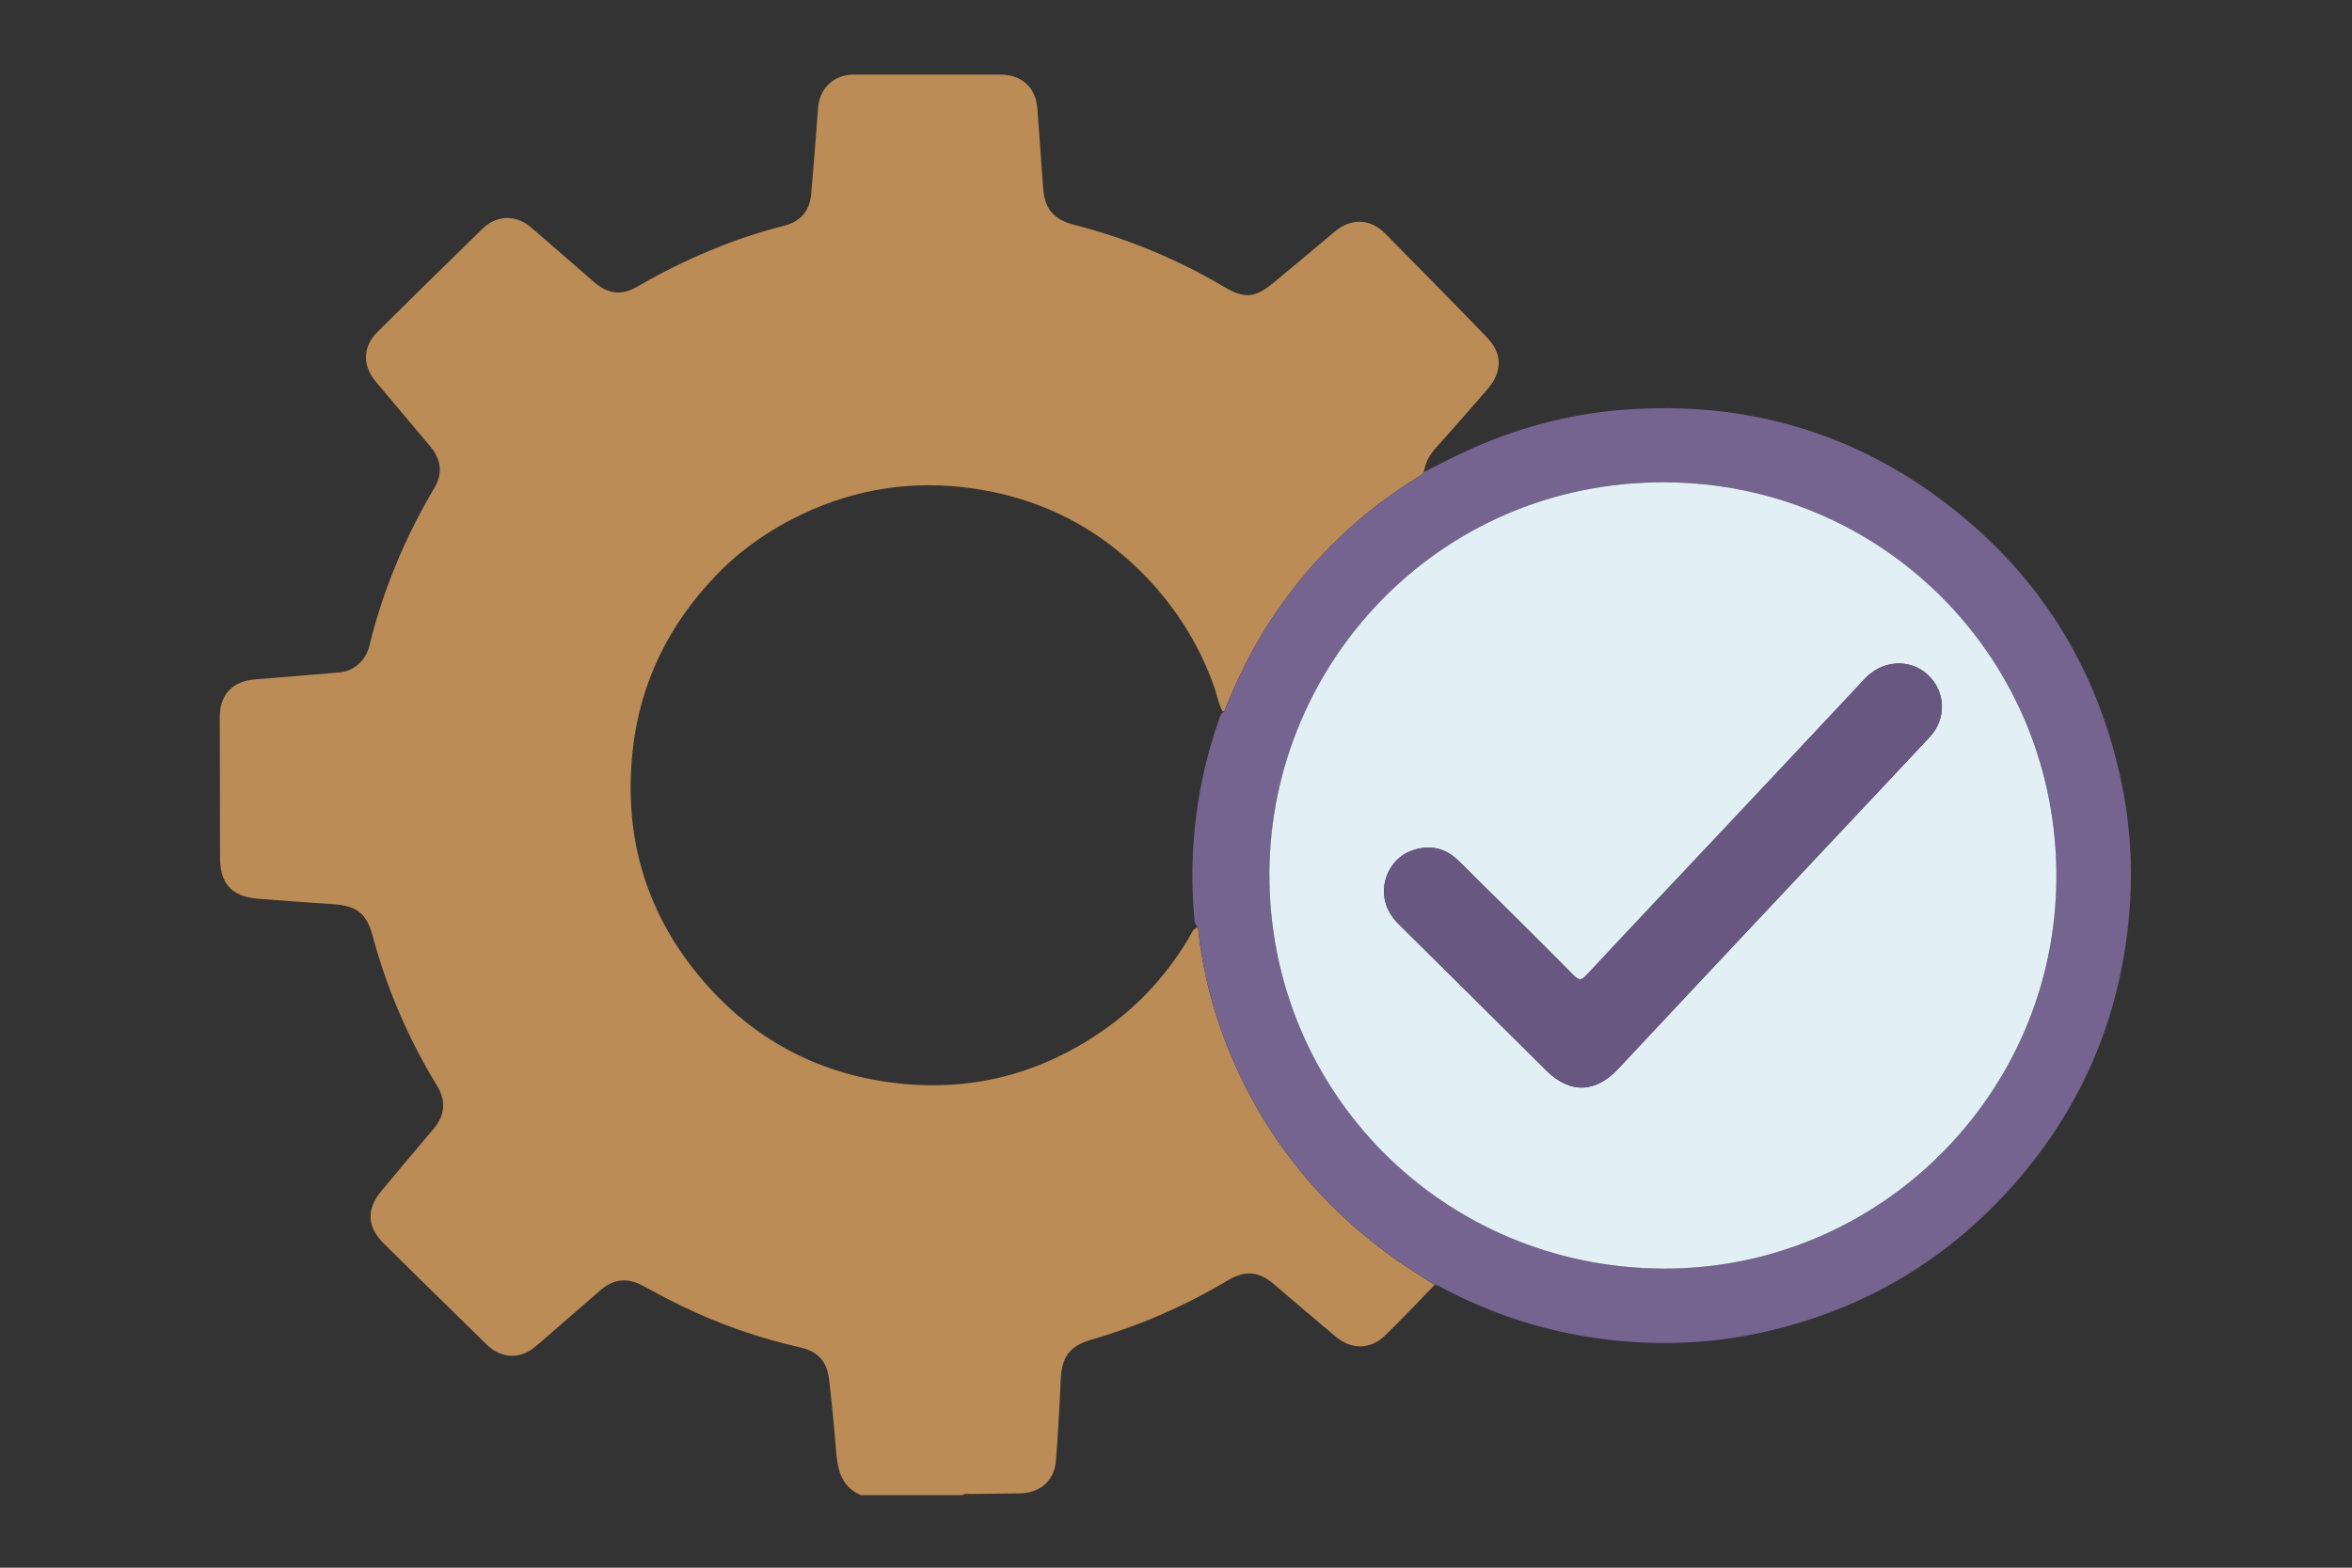
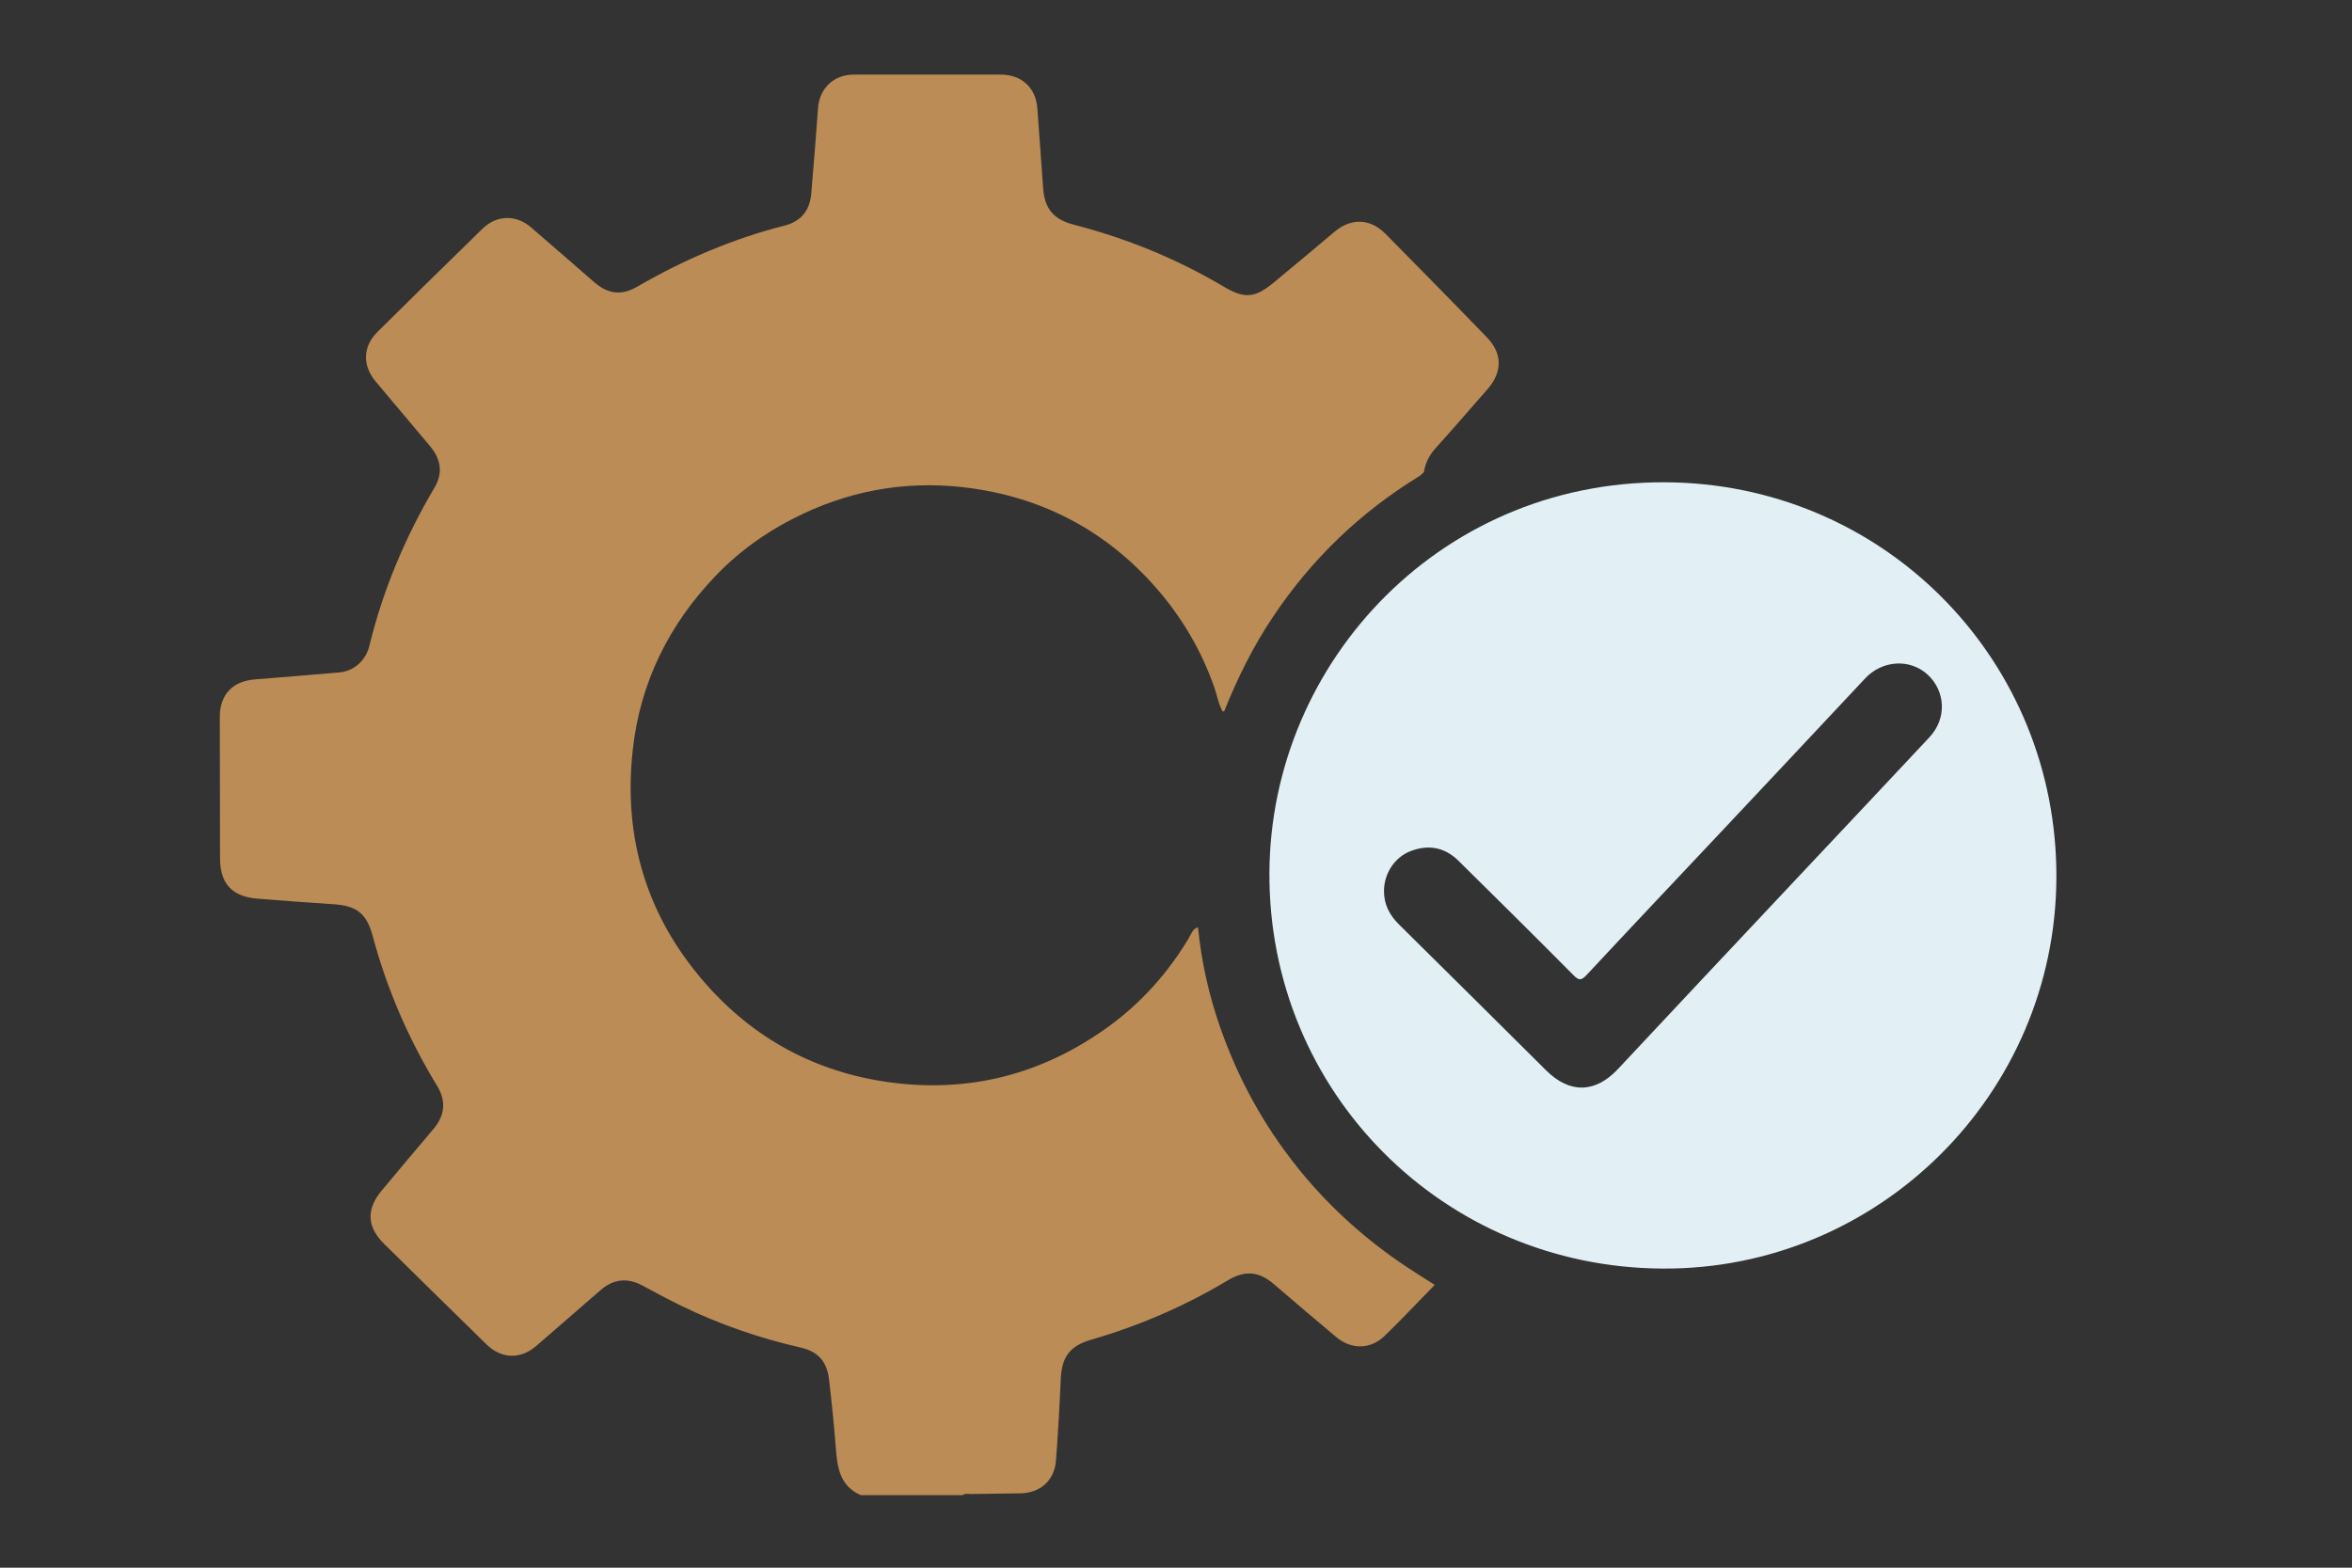
<svg xmlns="http://www.w3.org/2000/svg" id="Layer_1" data-name="Layer 1" viewBox="0 0 600 400">
  <rect x="0" y="0" width="600" height="400" fill="#333333" stroke="none" />
  <defs>
    <style>
      .cls-1 {
        fill: none;
      }

      .cls-1, .cls-2, .cls-3, .cls-4, .cls-5 {
        stroke-width: 0px;
      }

      .cls-2 {
        fill: #756390;
      }

      .cls-3 {
        fill: #bb8c55;
      }

      .cls-4 {
        fill: #685780;
      }

      .cls-5 {
        fill: #e2f0f5;
      }
    </style>
  </defs>
  <path class="cls-1" d="m309.74,175.29c-3.33-9.41-8.27-17.85-14.87-25.36-12.43-14.15-28.01-22.59-46.58-25.29-15.08-2.2-29.62-.08-43.48,6.46-8.27,3.9-15.69,9.01-22.01,15.55-12.07,12.5-19.49,27.35-21.4,44.74-2.45,22.38,3.55,42.31,18.33,59.28,12.48,14.32,28.35,22.91,47.25,25.48,20.51,2.78,39.16-2.15,55.86-14.27,8.32-6.04,15.05-13.62,20.37-22.44.63-1.04.96-2.41,2.35-2.85-.72-.64-.86-1.53-.94-2.42-1.5-17.29.58-34.14,6.28-50.54.27-.77.45-1.63,1.32-2.03.02-.05.04-.1.06-.16-.13.03-.26.04-.41.05-1.08-1.94-1.41-4.15-2.14-6.22Z" />
  <path class="cls-3" d="m330.89,297.75c-8.61-10.75-15.08-22.64-19.61-35.58-2.89-8.26-4.8-16.79-5.66-25.53-.02-.01-.03-.03-.05-.04-1.39.44-1.72,1.8-2.35,2.85-5.32,8.82-12.05,16.4-20.37,22.44-16.7,12.12-35.35,17.05-55.86,14.27-18.91-2.56-34.77-11.16-47.25-25.48-14.78-16.96-20.79-36.89-18.33-59.28,1.9-17.38,9.33-32.23,21.4-44.74,6.32-6.54,13.74-11.65,22.01-15.55,13.86-6.54,28.4-8.65,43.48-6.46,18.57,2.71,34.15,11.14,46.58,25.29,6.59,7.51,11.54,15.95,14.87,25.36.73,2.07,1.06,4.27,2.14,6.22.15,0,.29-.03.41-.05,3.38-8.45,7.4-16.57,12.48-24.15,9.82-14.65,22.23-26.62,37.29-35.82.44-.27.78-.69,1.17-1.03,0,0,0,0,0,0,.36-2.4,1.41-4.39,3.06-6.2,4.42-4.89,8.72-9.9,13.08-14.86,3.91-4.45,3.98-9.15-.11-13.38-8.54-8.84-17.17-17.58-25.8-26.34-3.9-3.96-8.76-4.13-13.01-.57-5.17,4.34-10.33,8.69-15.54,12.99-4.79,3.96-7.45,4.17-12.74,1.03-12.01-7.12-24.8-12.34-38.31-15.83-5.1-1.32-7.39-4.07-7.76-9.28-.48-6.8-.97-13.6-1.48-20.4-.39-5.24-4.01-8.59-9.29-8.59-12.52,0-25.05,0-37.57,0-5.08,0-8.72,3.5-9.09,8.55-.53,7.25-1.1,14.5-1.72,21.75-.38,4.42-2.64,7.16-6.9,8.25-13.24,3.37-25.65,8.69-37.45,15.53-4.06,2.36-7.47,1.96-11.05-1.14-5.39-4.67-10.73-9.38-16.15-14.01-3.81-3.26-8.72-3.12-12.32.39-8.96,8.74-17.9,17.5-26.79,26.32-3.78,3.74-3.89,8.57-.47,12.66,4.62,5.52,9.27,11.03,13.91,16.54,2.79,3.32,3.26,6.9,1.12,10.51-7.49,12.67-13.14,26.08-16.63,40.39-.93,3.83-4.03,6.48-7.65,6.79-7.17.61-14.35,1.22-21.53,1.78-5.72.44-8.98,3.87-8.98,9.59.01,11.99.04,23.97.06,35.96,0,6.51,3,9.85,9.46,10.39,6.5.53,13,1,19.51,1.43,5.89.39,8.42,2.35,9.97,8.1,3.64,13.55,9.15,26.3,16.46,38.28,2.31,3.79,2,7.45-.9,10.9-4.44,5.28-8.92,10.53-13.32,15.85-3.92,4.73-3.69,9.23.68,13.53,8.69,8.58,17.41,17.13,26.14,25.67,3.78,3.7,8.68,3.83,12.67.37,5.5-4.76,10.99-9.55,16.49-14.31,3.22-2.78,6.77-3.14,10.51-1.14,3.34,1.78,6.67,3.6,10.08,5.25,9.71,4.72,19.86,8.21,30.39,10.62,4.35,1,6.66,3.5,7.2,7.99.69,5.79,1.28,11.59,1.73,17.4.39,5.05.94,9.91,6.4,12.26h25.96c.68-.51,1.46-.28,2.2-.29,4.17-.07,8.35-.09,12.52-.17,5.08-.09,8.7-3.27,9.09-8.3.54-6.95.92-13.91,1.23-20.87.25-5.65,2.32-8.45,7.74-10.02,12.29-3.57,23.94-8.6,34.92-15.18,4.32-2.59,7.88-2.28,11.67.96,5.3,4.53,10.59,9.08,15.95,13.54,3.89,3.24,8.74,3.18,12.37-.33,4.36-4.22,8.5-8.65,12.74-12.99h0c-3.1-2.01-6.26-3.92-9.29-6.03-9.73-6.78-18.36-14.73-25.8-24.02Z" />
-   <path class="cls-2" d="m541.23,199.85c-5.76-27.89-19.59-51.01-41.62-68.92-24.96-20.28-53.72-28.89-85.83-26.35-14.01,1.11-27.31,4.77-40.03,10.64-3.55,1.64-7,3.49-10.5,5.24,0,0,0,0,0,0-.39.35-.73.77-1.17,1.03-15.07,9.2-27.48,21.16-37.29,35.82-5.07,7.57-9.1,15.69-12.48,24.15-.02.05-.04.11-.06.16-.87.39-1.05,1.25-1.32,2.03-5.7,16.4-7.78,33.24-6.28,50.54.08.89.22,1.77.94,2.42.02.01.03.03.05.04.86,8.74,2.77,17.27,5.66,25.53,4.53,12.94,11,24.83,19.61,35.58,7.44,9.29,16.06,17.24,25.8,24.02,3.03,2.11,6.19,4.03,9.29,6.03h0c.35.11.74.16,1.05.33,13.85,7.49,28.57,12.1,44.25,13.81,13.15,1.44,26.17.77,39.03-2.15,25.28-5.75,46.56-18.35,63.66-37.85,17.91-20.43,27.62-44.33,29.38-71.38.67-10.29-.03-20.56-2.13-30.72Zm-117.08,123.82c-56.03-.3-100.52-45.11-100.31-100.88.2-54.27,44.65-101.41,103.53-99.7,54.43,1.59,97.41,45.89,97.24,100.73-.17,55.39-45.4,100.15-100.45,99.85Z" />
  <path class="cls-5" d="m427.36,123.1c-58.88-1.71-103.33,45.43-103.53,99.7-.2,55.77,44.28,100.58,100.31,100.88,55.05.3,100.28-44.47,100.45-99.85.17-54.84-42.8-99.14-97.24-100.73Zm64.94,64.91c-11.7,12.52-23.46,24.98-35.19,37.47-14.79,15.75-29.6,31.48-44.35,47.27-5.78,6.19-12.32,6.35-18.35.35-12.48-12.41-24.97-24.81-37.49-37.18-2.44-2.41-3.9-5.17-3.86-8.65.03-4.36,2.68-8.47,6.62-10.04,4.6-1.83,8.82-1.1,12.36,2.38,9.83,9.69,19.64,19.41,29.36,29.21,1.46,1.47,2.05,1.34,3.42-.13,11.26-12.1,22.63-24.09,33.95-36.13,12.36-13.15,24.72-26.29,37.04-39.47,4.34-4.64,11.39-5.12,15.93-.96,4.59,4.21,4.91,11.2.55,15.87Z" />
-   <path class="cls-4" d="m475.82,173.09c-12.32,13.18-24.68,26.33-37.04,39.47-11.32,12.04-22.7,24.03-33.95,36.13-1.36,1.47-1.96,1.59-3.42.13-9.72-9.8-19.53-19.52-29.36-29.21-3.54-3.49-7.76-4.22-12.36-2.38-3.94,1.57-6.59,5.68-6.62,10.04-.04,3.47,1.42,6.23,3.86,8.65,12.52,12.37,25.01,24.77,37.49,37.18,6.03,5.99,12.56,5.83,18.35-.35,14.75-15.78,29.56-31.52,44.35-47.27,11.73-12.49,23.49-24.95,35.19-37.47,4.36-4.66,4.04-11.66-.55-15.87-4.54-4.16-11.59-3.69-15.93.96Z" />
</svg>